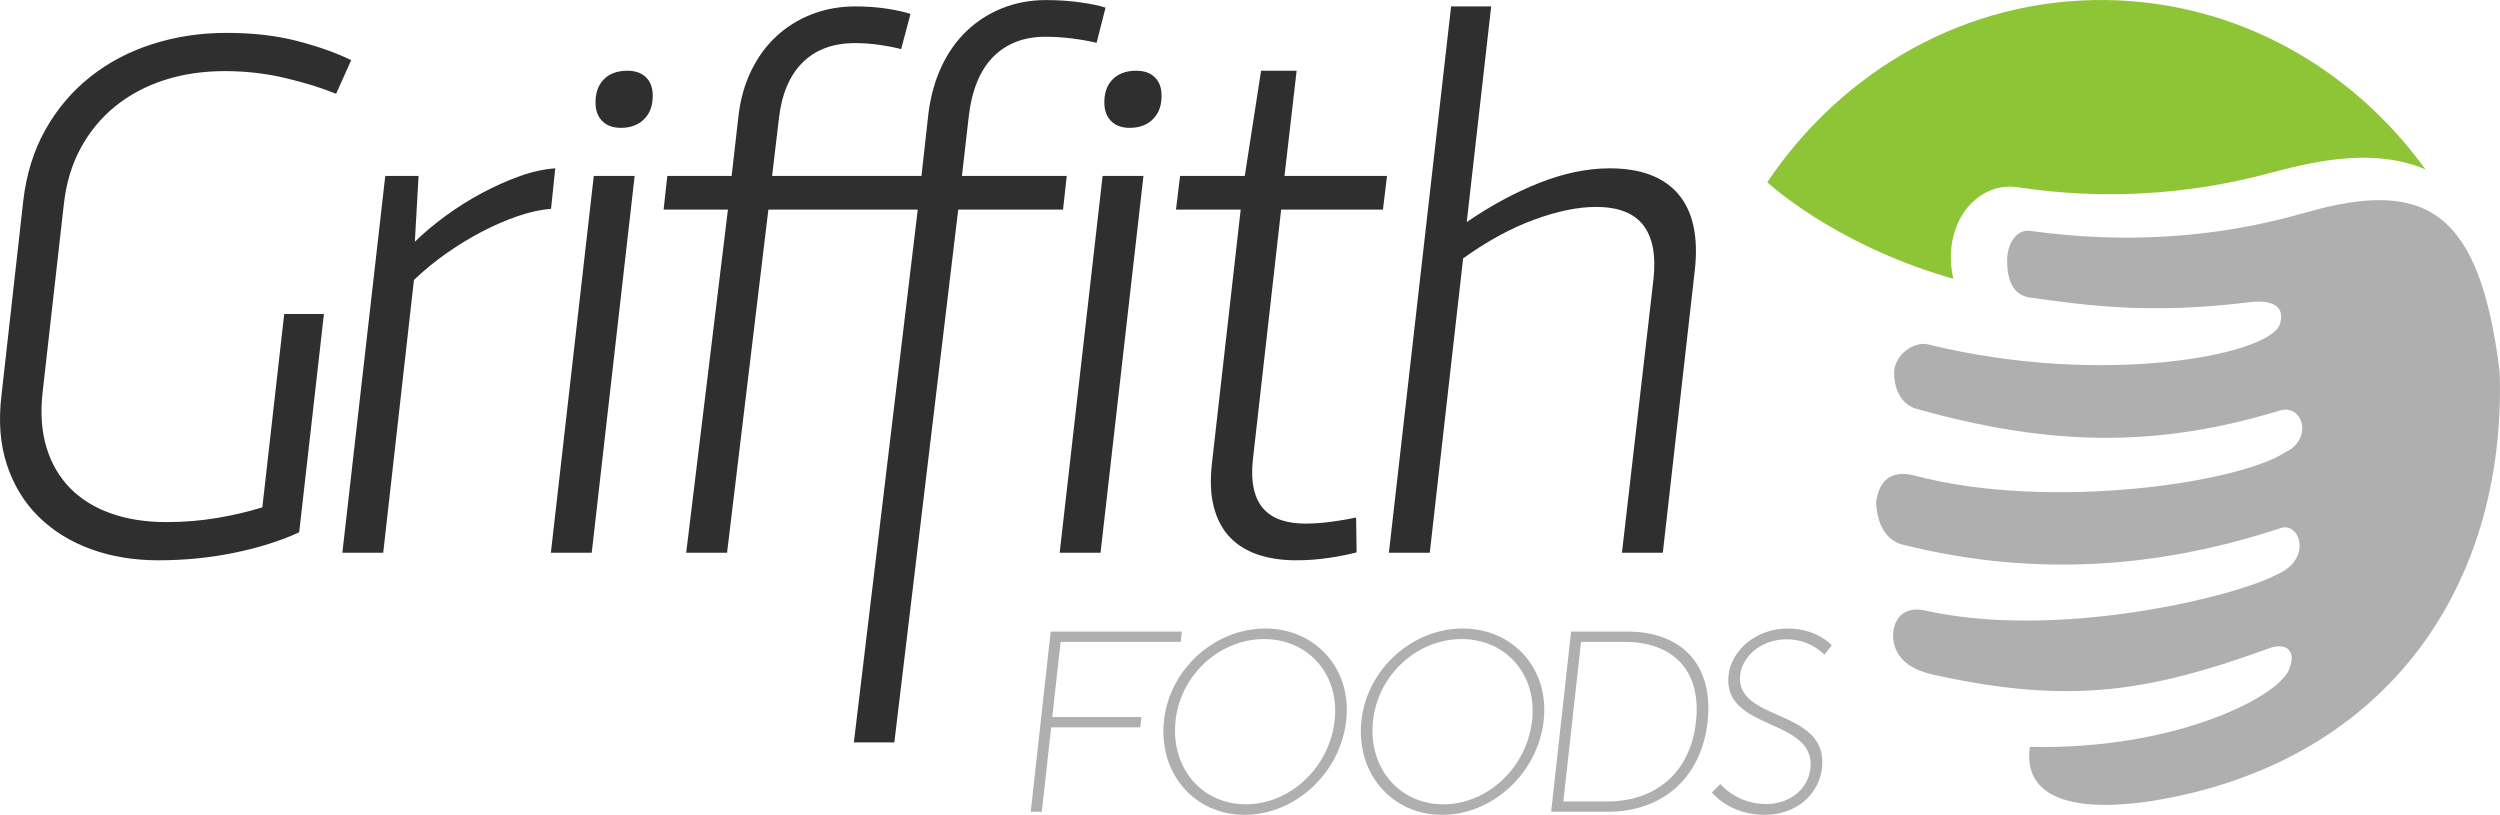
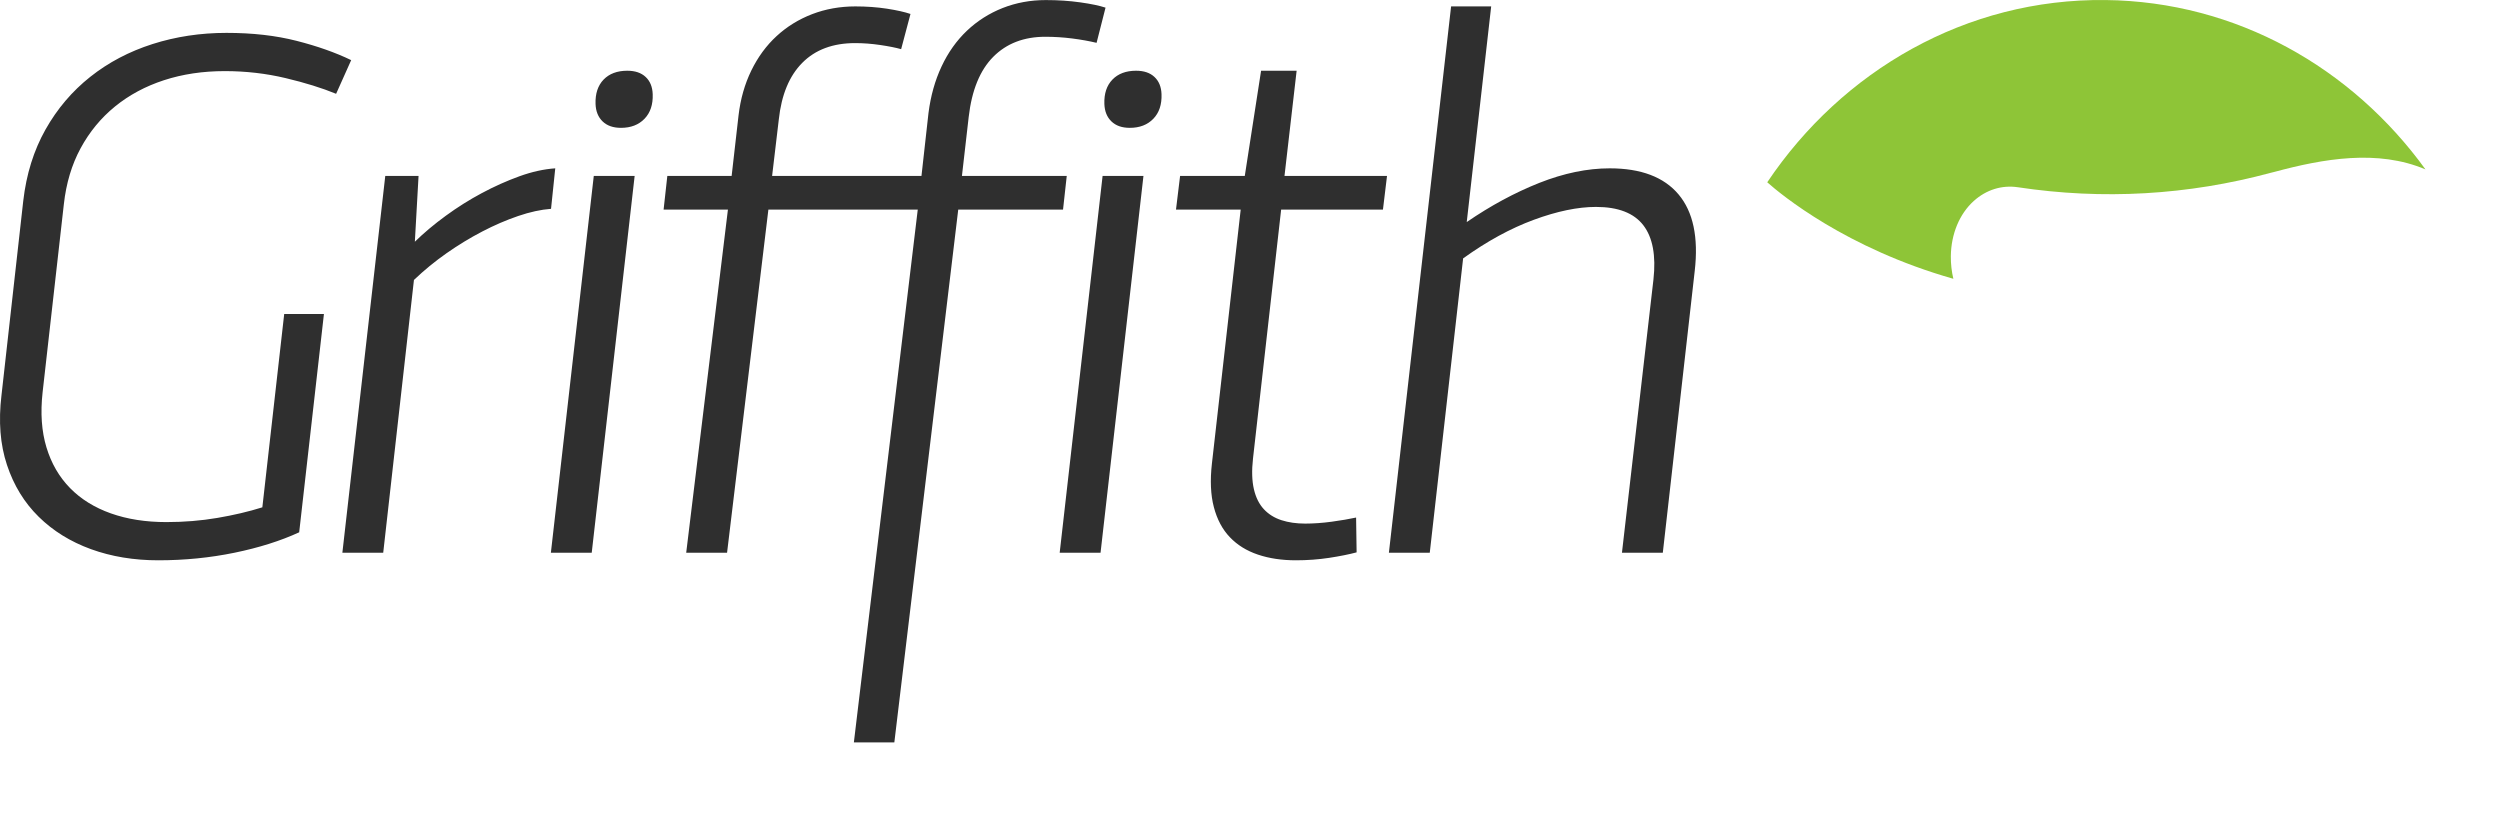
<svg xmlns="http://www.w3.org/2000/svg" width="880.98pt" height="287.15pt" viewBox="0 0 880.98 287.15">
  <g id="surface1">
-     <path style=" stroke:none;fill-rule:nonzero;fill:rgb(55.687%,77.255%,21.568%);fill-opacity:1;" d="M 688.348 98.246 C 687.746 95.719 687.43 93.055 687.461 90.297 C 687.547 82.473 690.496 75.371 695.539 70.824 C 699.93 66.863 705.441 65.145 711.086 65.984 C 741 70.496 770.977 68.781 800.219 60.887 C 800.559 60.797 800.895 60.719 801.242 60.645 C 801.363 60.617 801.477 60.574 801.594 60.547 C 818.664 55.949 837.879 52.535 854.719 59.699 C 828.797 23.859 788.039 0.531 741.953 0.012 C 692.832 -0.555 649.172 24.914 622.762 64.234 C 627.633 68.57 650.5 87.492 688.348 98.246 " />
-     <path style=" stroke:none;fill-rule:nonzero;fill:rgb(68.628%,68.628%,68.628%);fill-opacity:1;" d="M 880.895 131.402 C 873.957 74.215 855.027 62.754 812.609 74.871 C 812.34 74.949 812.066 75.031 811.797 75.129 C 811.625 75.145 811.449 75.172 811.238 75.227 C 781.273 83.82 748.785 86.004 715.438 81.355 C 710.918 80.723 707.266 85.391 707.297 91.941 C 707.324 98.465 709.234 104.059 715.5 104.887 C 735.207 107.586 757.582 110.902 793.367 106.418 C 801.086 105.637 805.336 108.188 803.402 114.219 C 800.023 125.121 741.105 136.484 679.598 121.414 C 674.938 120.02 667.379 124.855 667.477 131.516 C 667.578 138.16 670.645 142.742 675.277 144.039 C 722.57 157.402 760.191 157.68 802.473 144.938 C 811.621 141.449 815.277 154.746 805.453 159.289 C 789.023 170.277 721.914 180.109 674.867 167.637 C 670.262 166.418 662.66 165.914 661.141 176.844 C 661.238 183.34 663.953 190.625 670.977 192.059 C 717.777 203.668 761.82 199.918 803.711 186.094 C 810.285 183.762 815.262 197 802.164 202.555 C 787.195 210.453 724.254 225.734 677.699 214.984 C 670.844 213.848 667.02 218.016 667.109 224.402 C 667.734 235.141 678.715 237.223 683.25 238.184 C 729.566 248.102 756.734 243.844 798.238 228.969 C 805.648 225.758 809.102 229.289 806.938 235.09 C 804.809 244.551 768.098 264.328 715.301 263.203 C 713.02 279.594 727.422 286.906 758.348 282.254 C 838.629 269.324 883.133 209.188 880.895 131.402 Z M 629.996 221.484 C 618.477 221.484 610.062 229.473 609.129 237.902 C 606.934 257.766 639.957 252.773 637.961 270.824 C 637.109 278.441 630.312 283.34 622.422 283.34 C 611.898 283.34 606.242 276.266 606.242 276.266 L 603.281 279.258 C 603.281 279.258 609.301 287.148 621.816 287.148 C 633.152 287.148 641.039 279.801 642.055 270.645 C 644.406 249.418 611.363 254.59 613.223 237.809 C 613.902 231.645 620.23 225.289 629.664 225.289 C 638.102 225.289 642.934 230.734 642.934 230.734 L 645.484 227.375 C 645.484 227.375 640.336 221.484 629.996 221.484 Z M 539.906 253.863 C 538.066 270.555 524.117 283.434 508.609 283.434 C 493.102 283.434 482.008 270.555 483.859 253.863 C 485.656 237.629 499.543 225.199 515.051 225.199 C 530.566 225.199 541.707 237.629 539.906 253.863 Z M 515.469 221.484 C 497.781 221.484 481.793 235.633 479.773 253.863 C 477.707 272.547 490.508 287.148 508.199 287.148 C 525.883 287.148 541.922 272.547 543.992 253.863 C 546.012 235.633 533.156 221.484 515.469 221.484 Z M 597.652 254.32 C 595.637 272.547 583.203 282.43 566.336 282.43 L 550.914 282.43 L 557.141 226.199 L 572.559 226.199 C 589.43 226.199 599.66 236.18 597.652 254.32 Z M 573.598 222.57 L 553.641 222.57 L 546.609 286.059 L 566.566 286.059 C 585.43 286.059 599.496 274.543 601.738 254.32 C 603.965 234.18 592.461 222.57 573.598 222.57 Z M 373.746 226.199 L 416.062 226.199 L 416.465 222.57 L 370.254 222.57 L 363.223 286.059 L 367.125 286.059 L 370.418 256.309 L 401.824 256.309 L 402.219 252.688 L 370.816 252.688 Z M 470.324 253.863 C 468.477 270.555 454.531 283.434 439.023 283.434 C 423.512 283.434 412.414 270.555 414.27 253.863 C 416.062 237.629 429.957 225.199 445.469 225.199 C 460.977 225.199 472.117 237.629 470.324 253.863 Z M 445.879 221.484 C 428.191 221.484 412.203 235.633 410.184 253.863 C 408.117 272.547 420.922 287.148 438.613 287.148 C 456.301 287.148 472.336 272.547 474.406 253.863 C 476.426 235.633 463.566 221.484 445.879 221.484 " />
+     <path style=" stroke:none;fill-rule:nonzero;fill:rgb(55.687%,77.255%,21.568%);fill-opacity:1;" d="M 688.348 98.246 C 687.746 95.719 687.43 93.055 687.461 90.297 C 687.547 82.473 690.496 75.371 695.539 70.824 C 699.93 66.863 705.441 65.145 711.086 65.984 C 741 70.496 770.977 68.781 800.219 60.887 C 801.363 60.617 801.477 60.574 801.594 60.547 C 818.664 55.949 837.879 52.535 854.719 59.699 C 828.797 23.859 788.039 0.531 741.953 0.012 C 692.832 -0.555 649.172 24.914 622.762 64.234 C 627.633 68.57 650.5 87.492 688.348 98.246 " />
    <path style=" stroke:none;fill-rule:nonzero;fill:rgb(18.431%,18.431%,18.431%);fill-opacity:1;" d="M 456.922 24.926 L 444.395 24.926 L 438.652 61.988 L 415.855 61.988 L 414.41 73.852 L 437.211 73.852 L 427.074 163.316 C 426.395 169.27 426.617 174.406 427.754 178.711 C 428.887 183.027 430.762 186.562 433.398 189.312 C 436.031 192.074 439.328 194.109 443.289 195.441 C 447.246 196.777 451.707 197.445 456.691 197.445 C 460.691 197.445 464.59 197.156 468.391 196.582 C 472.191 195.996 475.414 195.355 478.059 194.645 L 477.879 182.379 C 475.414 182.91 472.547 183.402 469.27 183.848 C 465.992 184.289 462.891 184.512 459.961 184.512 C 456.848 184.512 454.059 184.113 451.586 183.312 C 449.109 182.512 447.039 181.223 445.383 179.449 C 443.719 177.668 442.539 175.316 441.863 172.379 C 441.18 169.445 441.066 165.848 441.547 161.582 L 451.465 73.852 L 487.34 73.852 L 488.773 61.988 L 452.645 61.988 Z M 400.352 24.926 C 396.797 24.926 394.008 25.969 392 28.055 C 389.98 30.145 389.047 33.016 389.172 36.652 C 389.27 39.234 390.09 41.277 391.66 42.785 C 393.223 44.301 395.379 45.051 398.141 45.051 C 401.602 45.051 404.367 43.984 406.422 41.855 C 408.484 39.723 409.441 36.836 409.312 33.191 C 409.223 30.609 408.395 28.59 406.828 27.125 C 405.27 25.652 403.105 24.926 400.352 24.926 Z M 567.254 59.32 C 559.344 59.32 551.07 61.035 542.438 64.449 C 533.801 67.879 525.281 72.477 516.867 78.254 L 525.48 2.258 L 511.355 2.258 L 489.434 194.781 L 503.836 194.781 L 515.594 91.055 C 524 85.008 532.301 80.477 540.504 77.453 C 548.703 74.434 556.008 72.918 562.406 72.918 C 570.227 72.918 575.789 75.074 579.105 79.387 C 582.41 83.699 583.598 90.074 582.66 98.516 L 571.562 194.781 L 585.961 194.781 L 597.211 95.453 C 598.566 83.637 596.664 74.652 591.516 68.52 C 586.363 62.387 578.273 59.32 567.254 59.32 Z M 375.914 61.988 L 338.98 61.988 L 341.359 41.227 C 342.441 31.801 345.332 24.738 350.008 20.027 C 354.68 15.32 360.797 12.957 368.352 12.957 C 371.547 12.957 374.711 13.16 377.84 13.559 C 380.961 13.961 383.824 14.469 386.426 15.094 L 389.582 2.695 C 387.422 1.984 384.445 1.359 380.652 0.828 C 376.852 0.297 372.828 0.023 368.559 0.023 C 363.133 0.023 358.055 0.961 353.324 2.824 C 348.594 4.695 344.395 7.363 340.742 10.824 C 337.09 14.293 334.102 18.492 331.797 23.43 C 329.48 28.355 327.949 33.848 327.184 39.895 L 324.719 61.988 L 272.086 61.988 L 274.441 42.121 C 275.379 33.41 278.137 26.746 282.727 22.129 C 287.316 17.5 293.531 15.188 301.348 15.188 C 304.195 15.188 307.133 15.41 310.164 15.855 C 313.207 16.301 315.676 16.797 317.555 17.324 L 320.848 4.918 C 318.777 4.215 315.996 3.598 312.516 3.055 C 309.027 2.527 305.332 2.258 301.418 2.258 C 295.992 2.258 290.918 3.172 286.188 4.984 C 281.453 6.812 277.277 9.387 273.66 12.727 C 270.047 16.051 267.082 20.102 264.758 24.852 C 262.441 29.609 260.938 34.875 260.258 40.652 L 257.824 61.988 L 235.16 61.988 L 233.848 73.852 L 256.516 73.852 L 241.812 194.781 L 256.211 194.781 L 270.773 73.852 L 323.41 73.852 L 300.895 261.625 L 315.156 261.625 L 337.676 73.852 L 374.605 73.852 Z M 195.668 59.32 C 191.672 59.59 187.469 60.52 183.031 62.121 C 178.605 63.723 174.184 65.703 169.785 68.051 C 165.375 70.41 161.141 73.074 157.066 76.055 C 152.992 79.031 149.371 82.074 146.191 85.184 L 147.496 61.988 L 135.766 61.988 L 120.648 194.781 L 135.043 194.781 L 145.871 98.652 C 149.395 95.277 153.219 92.145 157.336 89.25 C 161.457 86.363 165.656 83.812 169.93 81.586 C 174.203 79.359 178.426 77.543 182.602 76.117 C 186.77 74.695 190.629 73.852 194.18 73.59 Z M 194.125 194.781 L 208.52 194.781 L 223.645 61.988 L 209.242 61.988 Z M 373.422 194.781 L 387.824 194.781 L 402.945 61.988 L 388.547 61.988 Z M 22.496 71.984 C 23.312 64.609 25.27 58.031 28.398 52.254 C 31.527 46.477 35.57 41.566 40.535 37.523 C 45.508 33.477 51.266 30.387 57.805 28.258 C 64.355 26.125 71.492 25.059 79.223 25.059 C 86.598 25.059 93.742 25.879 100.645 27.523 C 107.551 29.164 113.477 31.012 118.445 33.055 L 123.754 21.191 C 118.234 18.52 111.824 16.258 104.508 14.391 C 97.195 12.52 88.969 11.586 79.816 11.586 C 70.652 11.586 61.965 12.902 53.754 15.52 C 45.531 18.148 38.23 21.988 31.836 27.055 C 25.438 32.121 20.168 38.32 16.031 45.652 C 11.898 52.988 9.281 61.367 8.195 70.785 L 0.52 139.316 C -0.578 148.477 0.062 156.648 2.461 163.852 C 4.844 171.051 8.578 177.137 13.641 182.113 C 18.707 187.09 24.844 190.895 32.047 193.516 C 39.246 196.129 47.164 197.445 55.785 197.445 C 65.035 197.445 73.973 196.555 82.621 194.781 C 91.266 193 98.875 190.598 105.43 187.578 L 114.152 110.645 L 100.152 110.645 L 92.449 178.777 C 87.621 180.297 82.332 181.535 76.586 182.512 C 70.84 183.492 64.863 183.98 58.641 183.98 C 51.348 183.98 44.828 182.957 39.062 180.91 C 33.297 178.867 28.508 175.891 24.68 171.984 C 20.852 168.066 18.078 163.297 16.371 157.652 C 14.656 152.004 14.203 145.531 15.012 138.25 Z M 221.055 24.926 C 217.492 24.926 214.711 25.969 212.691 28.055 C 210.688 30.145 209.738 33.016 209.867 36.652 C 209.961 39.234 210.789 41.277 212.352 42.785 C 213.922 44.301 216.074 45.051 218.836 45.051 C 222.305 45.051 225.062 43.984 227.121 41.855 C 229.18 39.723 230.137 36.836 230.008 33.191 C 229.914 30.609 229.094 28.59 227.527 27.125 C 225.957 25.652 223.805 24.926 221.055 24.926 " />
  </g>
</svg>